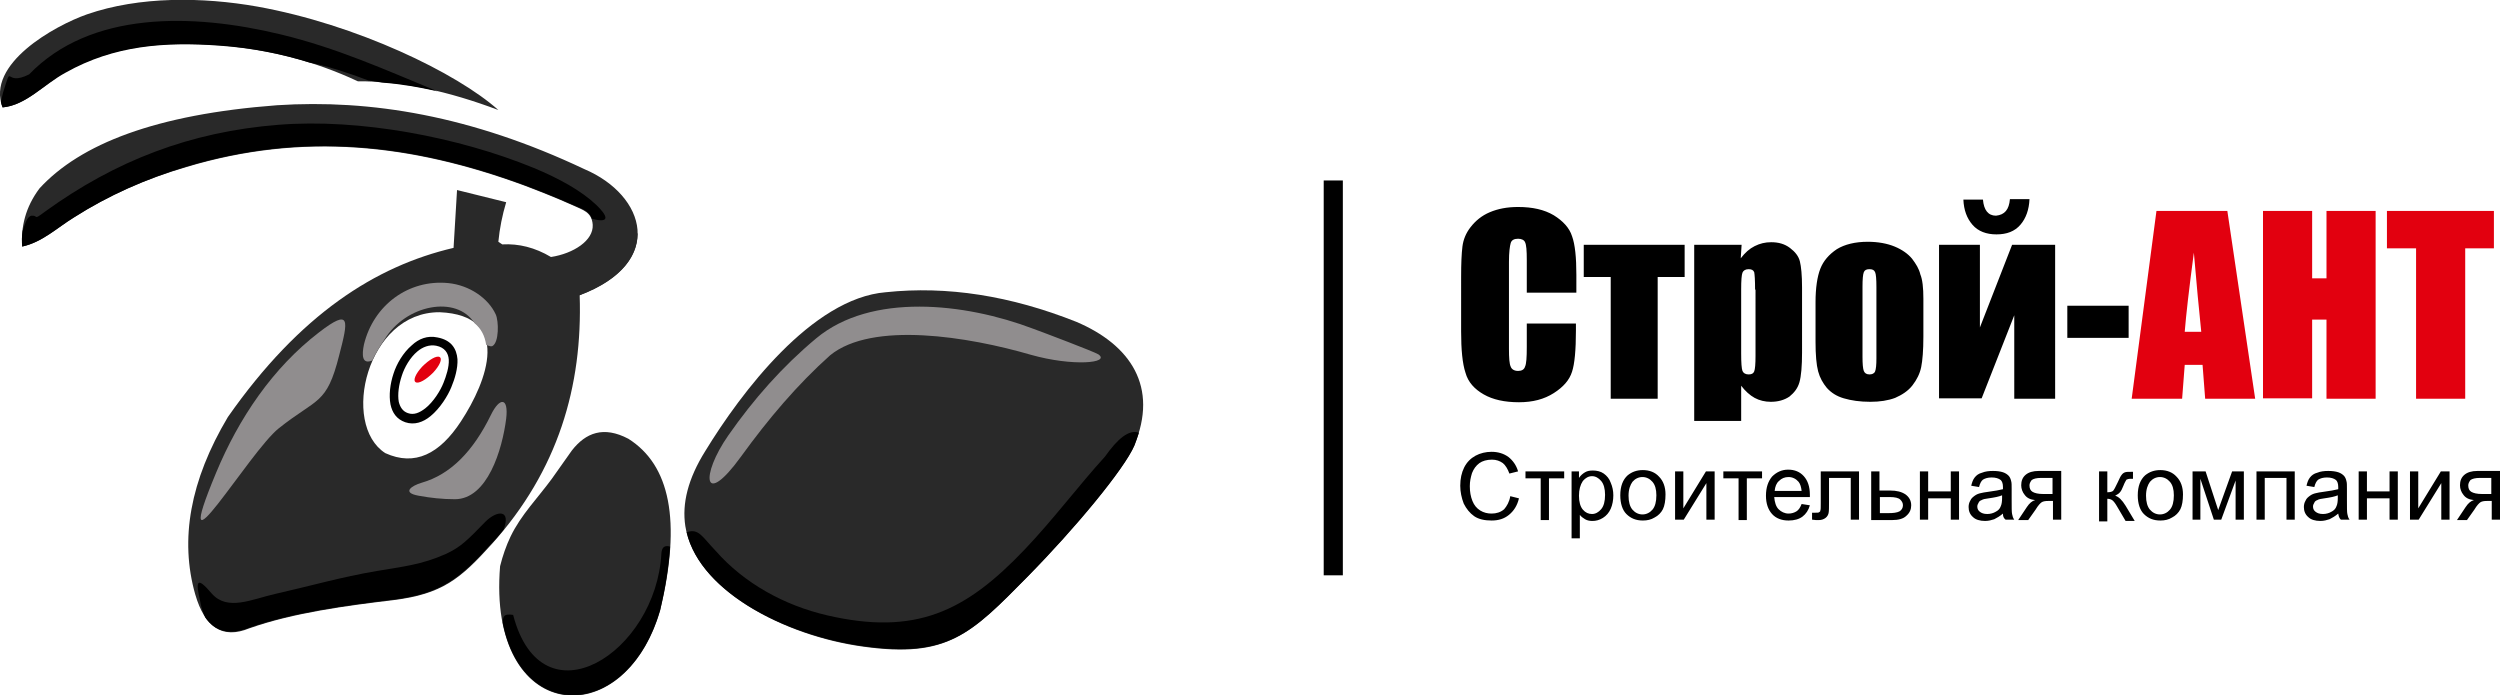
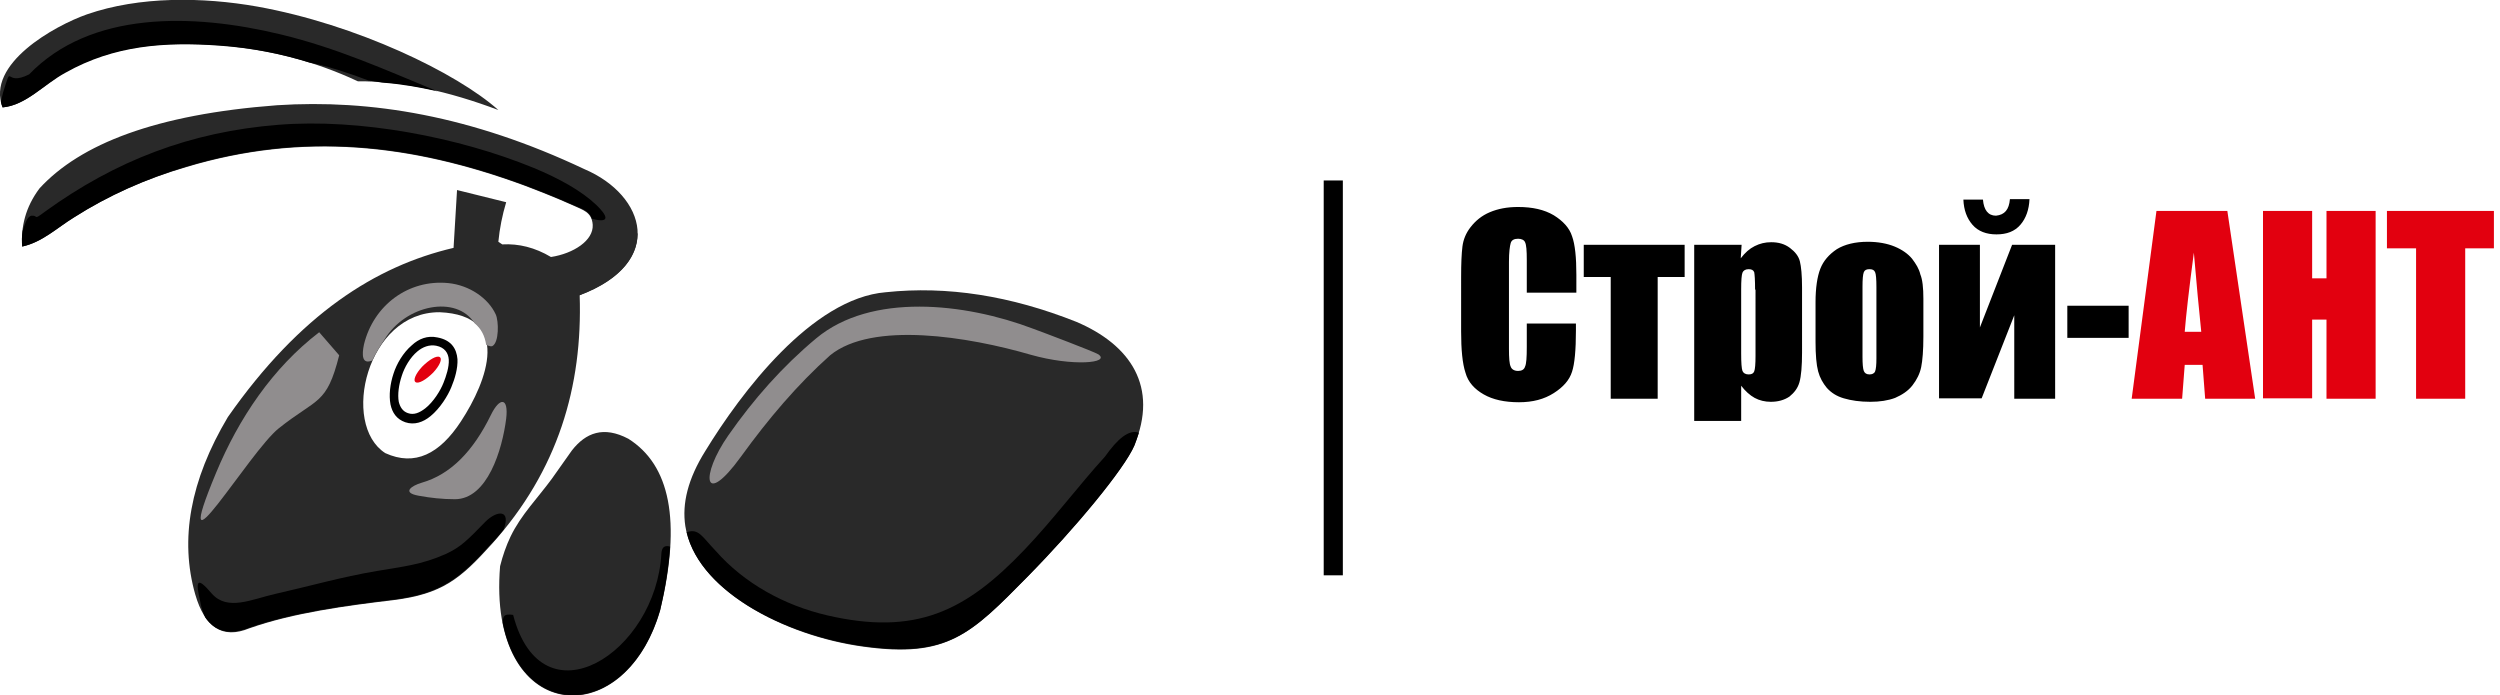
<svg xmlns="http://www.w3.org/2000/svg" version="1.1" id="Слой_1" x="0px" y="0px" width="574.9px" height="159.9px" viewBox="0 0 574.9 159.9" style="enable-background:new 0 0 574.9 159.9;" xml:space="preserve">
  <style type="text/css">
	.st0{fill-rule:evenodd;clip-rule:evenodd;}
	.st1{fill:none;stroke:#1A1A18;stroke-width:0.567;stroke-miterlimit:22.926;}
	.st2{fill-rule:evenodd;clip-rule:evenodd;fill:#FBF9F6;}
	.st3{fill-rule:evenodd;clip-rule:evenodd;fill:#F7F7F7;}
	.st4{fill-rule:evenodd;clip-rule:evenodd;fill:#292929;}
	.st5{fill-rule:evenodd;clip-rule:evenodd;fill:#908D8E;}
	.st6{fill-rule:evenodd;clip-rule:evenodd;fill:#E2000F;}
	.st7{fill:#FFFFFF;}
	.st8{fill:#F7F7F7;}
	.st9{fill:#E2000F;}
	.st10{fill:#FBF9F6;}
</style>
  <g>
    <path class="st4" d="M0.6,24.7c-3.9-10,12-18.8,19.4-21.4c12.1-4.2,26.6-4,39.1-1.8c22.9,4.1,46,15.3,55.5,23.8   c-11.4-4.3-22.2-6.7-32.3-6.6c-10-4.7-20.7-7.4-32-8.3c-12.6-0.9-24.2-0.1-35.4,6.2C10.1,19.4,6,24.2,0.6,24.7" />
    <path class="st0" d="M0.6,24.7c-0.2-0.4-0.3-0.8-0.4-1.3l0.5-2.1c2.3-7.3,0.1-1.2,6-4.2C20.8,2.5,44.2,3,64.5,7.9   c12.9,3.1,24,8.1,36.1,13.1l0,0c-4.4-1-8.6-1.7-12.7-2l-3.2-0.5c-3.9-1.5-9.6-3.4-13.5-4.1l0,0c-6.7-2.1-13.6-3.4-20.7-3.9   c-12.6-0.9-24.2-0.1-35.4,6.2C10.1,19.4,6,24.2,0.6,24.7" />
    <path class="st4" d="M101.1,71.8c16.7,0.7,11,15.8,4.9,25.1c-4.9,7.5-10.6,10.4-17.4,7.3C78.3,97.6,84.3,71.7,101.1,71.8 M5.1,56.7   c-0.3-4.5,0.7-9,4-13.4c9.4-10.2,26.7-17,54.6-19.1c21.5-1.4,44.7,2.4,70.7,14.7c14.1,6,18.8,21.5-1.1,29c0.7,21-5,40.3-20.2,57.2   c-7.2,8-11.4,11.5-22.6,12.9c-10.8,1.3-23,2.9-33.2,6.5c-6.1,2.5-10.2-0.2-12.4-7.8c-3.6-12.6-1.2-26.2,7.5-40.8   C69,72.2,86.4,61.2,104.3,57l0.8-13.3l11.3,2.8c-0.9,3-1.5,6-1.8,9.1l0.9,0.6c3.8-0.2,7.5,0.7,11.2,2.9c5.2-0.8,9.8-3.8,9.6-7.4   c-0.2-3-2.3-3.4-4.6-4.5c-3.8-1.7-7.6-3.2-11.3-4.6c-25.9-9.5-50.8-12.2-77.5-4.2C33.6,41.1,25,44.9,17,50   C13.1,52.4,9.7,55.7,5.1,56.7z" />
    <path class="st5" d="M85.6,82.9c-2.4,1-2.4-1.3-1.9-3.7c2.2-9,10.2-15,19.4-14.1c4.9,0.5,9.2,3.5,10.9,7.2c0.7,1.5,0.8,6.5-0.8,7.3   c-0.3,0.1-0.7,0-1.4-0.3c-0.3-2-1.1-3.7-2.7-5c-4.1-6.5-15.8-4.3-20.7,3.8C87.4,79.6,86.4,81.2,85.6,82.9" />
    <path class="st4" d="M146.6,53.7c0,5.3-3.9,10.6-13.4,14.2c-1-0.6-1.7-1.4-2.7-3.4c4.4-1.4,7.8-3.9,10.3-7.4   C142.2,55.2,144.3,52.5,146.6,53.7" />
    <path class="st0" d="M5.1,56.7c-0.1-1.2-0.1-2.4,0.1-3.6c0.6-1.8,1.1-3.4,2.1-3.5c1.6-0.1,0.2,1.2,3-0.9   c16.3-11.8,33.5-18.4,53.7-20c18.6-1.5,41.4,2.8,58.7,9.9c5.8,2.4,10.9,5.2,14.4,8.5c2.5,2.4,3.5,4.4-1,3.2h0   c-0.6-1.9-2.4-2.3-4.4-3.2c-3.8-1.7-7.6-3.2-11.3-4.6c-25.9-9.5-50.8-12.2-77.5-4.2C33.6,41.1,25,44.9,17,50   C13.1,52.4,9.7,55.7,5.1,56.7" />
    <path class="st0" d="M115.8,121.8c-0.9,1.1-1.8,2.2-2.8,3.2c-7.2,8-11.4,11.5-22.6,12.9c-10.8,1.3-23,2.9-33.2,6.5   c-4.4,1.7-7.7,0.9-10-2.4c-0.5-1.1-0.9-2.2-1.1-3.4c-1.2-5.1-0.9-6.2,2.6-2.1c3.6,4.1,9.2,1.3,14.5,0.1c8-1.8,15.2-3.9,23.5-5.3   c5.8-1,10.2-1.4,15.8-3.9c3.5-1.6,5.1-3.3,9.1-7.4C114.3,117.3,117.6,117.1,115.8,121.8" />
    <path class="st4" d="M131.5,103.6c3.2-4.1,7.3-5.7,13-2.7c9.5,6,12.3,18.7,7.3,39.5c-8.4,28.8-39.8,26.1-36.8-10.2   c0.6-2.4,1.4-4.7,2.4-6.8c2.4-5,6.2-8.8,9.5-13.3L131.5,103.6z" />
    <path class="st4" d="M162.2,103.7c-4,6.4-5.4,12.1-4.6,17.3c2.3,14.6,22.7,25.2,40.9,27.7c19.4,2.7,24.7-2.8,37.8-16.1   c10.7-11,22.2-24.7,24.5-30.1c5.7-13.5-0.8-23.2-13.3-28.5c-15.1-6-29.7-8.3-43.8-6.8C186.7,68.6,170.4,90.3,162.2,103.7" />
    <path class="st0" d="M157.9,122.4c2.8-1,3.6,1.1,6.7,4.3c6.5,7.4,15.7,12.5,25.6,14.8c20.3,4.7,31.8-0.8,45.4-15.1   c6.5-6.8,12.4-14.7,18.5-21.4c2.9-4.1,5.5-6.3,7.8-5.5c-0.3,0.9-0.6,1.9-1,2.9c-2.3,5.4-13.7,19.2-24.5,30.1   c-13.1,13.3-18.4,18.8-37.8,16.1C180.9,146.2,161.2,136.3,157.9,122.4" />
    <path class="st5" d="M167.5,100.1c5.8-8.3,12.4-15.8,20.2-22.3c12.6-10.5,34.1-8.2,49.9-2.2c2.2,0.8,14.1,5.3,15,5.9   c2.8,2-5.9,2.8-15.5,0.1c-14.4-4.2-36.5-7.8-46.2,0.1c-7.5,6.7-14.2,14.6-20.5,23.3C161.7,117,161,109.4,167.5,100.1" />
    <path class="st6" d="M101.1,82.1c-0.7-0.4-2.4,0.6-4,2.2c-1.5,1.6-2.2,3.2-1.5,3.6c0.7,0.4,2.4-0.6,4-2.2   C101.1,84.1,101.8,82.5,101.1,82.1" />
    <path d="M103.2,82.7c-0.1-1.5-0.9-2.8-2.9-3.2c-1.6-0.3-3.1,0.3-4.3,1.3c-1.7,1.4-3,3.7-3.6,5.6v0c-0.7,2.1-1,4.3-0.7,6   c0.3,1.2,0.9,2.2,2.1,2.6c1.4,0.5,2.7-0.1,4-1.1c1.9-1.5,3.5-4.1,4.2-5.9C102.6,86.5,103.3,84.4,103.2,82.7 M100.6,77.6   c3.2,0.6,4.4,2.6,4.6,5c0.1,2.1-0.6,4.5-1.4,6.4c-0.8,2-2.6,4.9-4.8,6.7c-1.7,1.4-3.7,2.1-5.8,1.4c-2-0.7-3-2.2-3.4-4.1   c-0.4-2.1-0.1-4.7,0.7-7.1c0.7-2.2,2.2-4.8,4.2-6.5C96.3,77.9,98.3,77.1,100.6,77.6z" />
-     <path class="st5" d="M73.4,76.4c-10.7,8.2-18.5,19.8-23.7,32.3c-11.4,27.4,7.7-4.9,14.4-10.2C73,91.4,75.1,93.2,78,81.7   C80.1,73.6,80.7,70.8,73.4,76.4" />
+     <path class="st5" d="M73.4,76.4c-10.7,8.2-18.5,19.8-23.7,32.3c-11.4,27.4,7.7-4.9,14.4-10.2C73,91.4,75.1,93.2,78,81.7   " />
    <path class="st5" d="M97,111c6.6-1.9,11.8-7.2,15.9-15.6c2-4.1,4.1-4.1,3.5,0.9c-0.9,7.1-4.3,18.5-11.8,18.5   c-2.8,0-5.6-0.3-8.3-0.8C92.3,113.3,94.6,111.7,97,111" />
    <path class="st0" d="M115.6,143.2c0.1-1.6,0.3-2.1,2.4-1.8c6.6,25.4,32.9,8.8,34.1-14.2c0.1-1.3,0.7-1.9,2-1.5   c-0.3,4.3-1,9.2-2.3,14.6C144.6,165.1,120.3,166.6,115.6,143.2" />
    <path d="M489.5,70.3v7.4h-14.1v-7.4H489.5z M462.2,45.8h4.5c-0.1,2.4-0.8,4.4-2.1,5.9c-1.3,1.5-3.1,2.2-5.5,2.2   c-2.3,0-4.2-0.7-5.5-2.2c-1.3-1.5-2-3.4-2.1-5.8h4.5c0.2,2.4,1.2,3.7,3,3.7C461,49.4,462,48.2,462.2,45.8z M472.6,91.7h-9.4V72.5   l-7.5,19.1h-9.8V56.3h9.4v19l7.4-19h9.9V91.7z M431.5,66c0-1.8-0.1-3-0.3-3.4c-0.2-0.5-0.6-0.7-1.3-0.7s-1.1,0.2-1.3,0.7   c-0.2,0.5-0.3,1.6-0.3,3.4v16c0,1.7,0.1,2.8,0.3,3.3c0.2,0.5,0.6,0.8,1.3,0.8c0.6,0,1.1-0.2,1.3-0.7c0.2-0.5,0.3-1.5,0.3-3V66z    M442.3,68.7v8.7c0,3.2-0.2,5.5-0.5,7c-0.3,1.5-1,2.9-2,4.2c-1,1.3-2.4,2.2-4,2.9c-1.6,0.6-3.5,0.9-5.7,0.9c-2.4,0-4.4-0.3-6.1-0.8   c-1.7-0.5-2.9-1.3-3.9-2.4c-0.9-1.1-1.6-2.3-2-3.8c-0.4-1.5-0.6-3.8-0.6-6.8v-9.1c0-3.3,0.4-5.9,1.1-7.7c0.7-1.8,2-3.3,3.8-4.5   c1.8-1.1,4.2-1.7,7.1-1.7c2.4,0,4.5,0.4,6.2,1.1c1.7,0.7,3.1,1.7,4,2.8c0.9,1.2,1.6,2.3,1.9,3.6C442.1,64.3,442.3,66.2,442.3,68.7z    M403.6,66.6c0-2.2-0.1-3.5-0.2-4c-0.2-0.5-0.6-0.7-1.3-0.7c-0.7,0-1.2,0.3-1.4,0.8c-0.2,0.5-0.3,1.8-0.3,3.9v14.7   c0,2.1,0.1,3.5,0.3,4c0.2,0.5,0.7,0.8,1.4,0.8c0.7,0,1.1-0.2,1.3-0.7c0.2-0.5,0.3-1.7,0.3-3.6V66.6z M400.5,56.3l-0.2,3.1   c1-1.3,2-2.2,3.2-2.8c1.2-0.6,2.4-0.9,3.8-0.9c1.7,0,3.1,0.4,4.3,1.3c1.2,0.9,2,1.9,2.3,3.1c0.3,1.2,0.5,3.2,0.5,6V81   c0,3.2-0.2,5.5-0.6,6.9c-0.4,1.4-1.2,2.4-2.3,3.3c-1.2,0.8-2.6,1.2-4.3,1.2c-1.3,0-2.6-0.3-3.7-0.9c-1.1-0.6-2.2-1.6-3.1-2.8v8.1   h-10.8V56.3H400.5z M387.4,56.3v7.4h-6.2v28h-10.8v-28h-6.2v-7.4H387.4z M362.4,67.3h-11.3v-7.5c0-2.2-0.1-3.5-0.4-4.1   c-0.2-0.5-0.8-0.8-1.6-0.8c-0.9,0-1.5,0.3-1.7,1c-0.2,0.7-0.4,2.1-0.4,4.3v20c0,2.1,0.1,3.5,0.4,4.1c0.2,0.6,0.8,1,1.7,1   c0.8,0,1.4-0.3,1.6-1c0.3-0.6,0.4-2.1,0.4-4.5v-5.4h11.3V76c0,4.5-0.3,7.7-0.9,9.5c-0.6,1.9-2,3.5-4.2,4.9c-2.2,1.4-4.8,2.1-8,2.1   c-3.3,0-6-0.6-8.1-1.8c-2.1-1.2-3.6-2.8-4.2-5c-0.7-2.1-1-5.3-1-9.5V63.7c0-3.1,0.1-5.4,0.3-7c0.2-1.6,0.8-3.1,1.9-4.5   c1.1-1.4,2.5-2.6,4.4-3.4c1.9-0.8,4-1.2,6.5-1.2c3.3,0,6,0.6,8.2,1.9c2.1,1.3,3.6,2.9,4.2,4.8c0.7,1.9,1,4.9,1,8.9V67.3z" />
    <path class="st9" d="M573.5,48.5v8.6h-6.6v34.6h-11.3V57.1h-6.7v-8.6H573.5z M546.3,48.5v43.2h-11.3V73.5h-3.3v18.1h-11.3V48.5   h11.3v15.5h3.3V48.5H546.3z M506.2,76.3c-0.5-4.9-1.1-11-1.7-18.2c-1.1,8.3-1.8,14.4-2.1,18.2H506.2z M512.2,48.5l6.4,43.2h-11.5   l-0.6-7.8h-4.1l-0.6,7.8h-11.6l5.7-43.2H512.2z" />
    <rect x="304.4" y="41.5" class="st0" width="4.4" height="90.8" />
-     <path d="M573,109.9h-2.7c-1.1,0-1.8,0.2-2.2,0.5c-0.3,0.4-0.5,0.8-0.5,1.2c0,0.7,0.2,1.2,0.7,1.5c0.5,0.3,1.3,0.5,2.5,0.5h2.1   V109.9z M574.9,108.4v11.1H573v-4.3h-1.1c-0.7,0-1.2,0.1-1.5,0.3c-0.3,0.2-0.8,0.7-1.4,1.7l-1.7,2.4H565l2-3   c0.6-0.9,1.2-1.4,1.9-1.6c-1.1-0.1-1.9-0.5-2.4-1.2c-0.5-0.6-0.8-1.4-0.8-2.2c0-1,0.3-1.8,1-2.4c0.7-0.6,1.7-0.9,3-0.9H574.9z    M554.2,108.4h1.9v8.5l5.2-8.5h2v11.1h-1.9v-8.4l-5.2,8.4h-2V108.4z M542.4,108.4h1.9v4.6h5.2v-4.6h1.9v11.1h-1.9v-4.9h-5.2v4.9   h-1.9V108.4z M537.6,113.9c-0.7,0.3-1.7,0.5-3.1,0.7c-0.8,0.1-1.3,0.2-1.6,0.4c-0.3,0.1-0.6,0.3-0.7,0.6c-0.2,0.3-0.3,0.6-0.3,0.9   c0,0.5,0.2,0.9,0.6,1.2c0.4,0.3,0.9,0.5,1.7,0.5c0.7,0,1.4-0.2,1.9-0.5c0.6-0.3,1-0.7,1.2-1.3c0.2-0.4,0.3-1.1,0.3-1.9L537.6,113.9   z M537.7,118.1c-0.7,0.6-1.4,1-2,1.3c-0.6,0.2-1.3,0.4-2.1,0.4c-1.2,0-2.2-0.3-2.8-0.9c-0.7-0.6-1-1.4-1-2.3c0-0.5,0.1-1,0.4-1.5   c0.2-0.5,0.6-0.8,1-1.1c0.4-0.3,0.9-0.5,1.4-0.6c0.4-0.1,0.9-0.2,1.7-0.3c1.5-0.2,2.6-0.4,3.4-0.6c0-0.3,0-0.4,0-0.5   c0-0.8-0.2-1.3-0.5-1.6c-0.5-0.4-1.2-0.6-2.1-0.6c-0.9,0-1.5,0.2-2,0.5c-0.4,0.3-0.7,0.9-0.9,1.7l-1.8-0.3c0.2-0.8,0.4-1.4,0.8-1.9   c0.4-0.5,0.9-0.9,1.7-1.1c0.7-0.3,1.6-0.4,2.5-0.4c0.9,0,1.7,0.1,2.3,0.3c0.6,0.2,1,0.5,1.3,0.8c0.3,0.3,0.5,0.8,0.6,1.3   c0.1,0.3,0.1,0.9,0.1,1.7v2.5c0,1.8,0,2.9,0.1,3.3c0.1,0.5,0.2,0.9,0.5,1.3h-2C537.9,119.1,537.8,118.7,537.7,118.1z M518.9,108.4   h8.8v11.1h-1.9v-9.6h-5v9.6h-1.9V108.4z M504.3,108.4h2.9l2.9,8.9l3.2-8.9h2.7v11.1h-1.9v-9l-3.3,9h-1.7l-3.1-9.4v9.4h-1.8V108.4z    M493.5,114c0,1.4,0.3,2.5,0.9,3.2c0.6,0.7,1.4,1.1,2.3,1.1c0.9,0,1.7-0.4,2.3-1.1c0.6-0.7,0.9-1.8,0.9-3.3c0-1.4-0.3-2.4-0.9-3.1   c-0.6-0.7-1.4-1.1-2.3-1.1c-0.9,0-1.7,0.4-2.3,1.1C493.9,111.5,493.5,112.5,493.5,114z M491.6,113.9c0-2.1,0.6-3.6,1.7-4.6   c1-0.8,2.1-1.2,3.5-1.2c1.5,0,2.8,0.5,3.7,1.5c1,1,1.5,2.4,1.5,4.1c0,1.4-0.2,2.6-0.6,3.4c-0.4,0.8-1.1,1.5-1.9,1.9   c-0.8,0.5-1.7,0.7-2.7,0.7c-1.6,0-2.8-0.5-3.8-1.5C492.1,117.3,491.6,115.8,491.6,113.9z M482.7,108.4h1.9v4.8c0.6,0,1-0.1,1.3-0.3   c0.2-0.2,0.6-0.9,1.1-2c0.4-0.9,0.7-1.5,0.9-1.7c0.2-0.3,0.5-0.5,0.8-0.6c0.3-0.1,0.8-0.1,1.4-0.1h0.4v1.6l-0.5,0   c-0.5,0-0.8,0.1-1,0.2c-0.1,0.2-0.4,0.6-0.7,1.4c-0.3,0.7-0.5,1.2-0.8,1.5c-0.2,0.3-0.6,0.5-1.1,0.8c0.8,0.2,1.6,1,2.4,2.3l2.1,3.5   h-2.1l-2-3.4c-0.4-0.7-0.8-1.2-1.1-1.4c-0.3-0.2-0.7-0.3-1.1-0.3v5.2h-1.9V108.4z M472.1,109.9h-2.7c-1.1,0-1.8,0.2-2.2,0.5   c-0.3,0.4-0.5,0.8-0.5,1.2c0,0.7,0.2,1.2,0.7,1.5c0.5,0.3,1.3,0.5,2.5,0.5h2.1V109.9z M474,108.4v11.1h-1.9v-4.3H471   c-0.7,0-1.2,0.1-1.5,0.3c-0.3,0.2-0.8,0.7-1.4,1.7l-1.7,2.4h-2.3l2-3c0.6-0.9,1.2-1.4,1.9-1.6c-1.1-0.1-1.9-0.5-2.4-1.2   c-0.5-0.6-0.8-1.4-0.8-2.2c0-1,0.3-1.8,1-2.4c0.7-0.6,1.7-0.9,3-0.9H474z M460.4,113.9c-0.7,0.3-1.7,0.5-3.1,0.7   c-0.8,0.1-1.3,0.2-1.6,0.4c-0.3,0.1-0.6,0.3-0.7,0.6c-0.2,0.3-0.3,0.6-0.3,0.9c0,0.5,0.2,0.9,0.6,1.2c0.4,0.3,0.9,0.5,1.7,0.5   c0.7,0,1.4-0.2,1.9-0.5c0.6-0.3,1-0.7,1.2-1.3c0.2-0.4,0.3-1.1,0.3-1.9L460.4,113.9z M460.6,118.1c-0.7,0.6-1.4,1-2,1.3   c-0.6,0.2-1.3,0.4-2.1,0.4c-1.2,0-2.2-0.3-2.8-0.9c-0.7-0.6-1-1.4-1-2.3c0-0.5,0.1-1,0.4-1.5c0.2-0.5,0.6-0.8,1-1.1   c0.4-0.3,0.9-0.5,1.4-0.6c0.4-0.1,0.9-0.2,1.7-0.3c1.5-0.2,2.6-0.4,3.4-0.6c0-0.3,0-0.4,0-0.5c0-0.8-0.2-1.3-0.5-1.6   c-0.5-0.4-1.2-0.6-2.1-0.6c-0.9,0-1.5,0.2-2,0.5c-0.4,0.3-0.7,0.9-0.9,1.7l-1.8-0.3c0.2-0.8,0.4-1.4,0.8-1.9   c0.4-0.5,0.9-0.9,1.7-1.1c0.7-0.3,1.6-0.4,2.5-0.4c0.9,0,1.7,0.1,2.3,0.3c0.6,0.2,1,0.5,1.3,0.8c0.3,0.3,0.5,0.8,0.6,1.3   c0.1,0.3,0.1,0.9,0.1,1.7v2.5c0,1.8,0,2.9,0.1,3.3c0.1,0.5,0.2,0.9,0.5,1.3h-2C460.7,119.1,460.6,118.7,460.6,118.1z M441.5,108.4   h1.9v4.6h5.2v-4.6h1.9v11.1h-1.9v-4.9h-5.2v4.9h-1.9V108.4z M432.2,118h2c1.2,0,2-0.1,2.6-0.4c0.5-0.3,0.8-0.8,0.8-1.4   c0-0.5-0.2-0.9-0.6-1.3c-0.4-0.4-1.2-0.6-2.5-0.6h-2.2V118z M430.3,108.4h1.9v4.4h2.4c1.6,0,2.7,0.3,3.6,0.9   c0.8,0.6,1.3,1.4,1.3,2.5c0,0.9-0.3,1.7-1.1,2.4c-0.7,0.7-1.8,1-3.4,1h-4.7V108.4z M418.8,108.4h8.7v11.1h-1.9v-9.6h-5v5.5   c0,1.3,0,2.1-0.1,2.6c-0.1,0.4-0.3,0.8-0.7,1.1c-0.4,0.3-0.9,0.5-1.6,0.5c-0.4,0-0.9,0-1.5-0.1v-1.6h0.8c0.4,0,0.7,0,0.8-0.1   c0.2-0.1,0.3-0.2,0.3-0.4c0.1-0.2,0.1-0.7,0.1-1.7V108.4z M408.1,112.9h6.2c-0.1-0.9-0.3-1.6-0.7-2.1c-0.6-0.7-1.4-1.1-2.3-1.1   c-0.9,0-1.6,0.3-2.2,0.9C408.5,111.1,408.2,111.9,408.1,112.9z M414.3,115.9l1.9,0.3c-0.3,1.1-0.9,2-1.7,2.6   c-0.8,0.6-1.9,0.9-3.2,0.9c-1.6,0-2.9-0.5-3.8-1.5c-0.9-1-1.4-2.4-1.4-4.2c0-1.9,0.5-3.3,1.4-4.4c1-1,2.2-1.6,3.7-1.6   c1.5,0,2.7,0.5,3.6,1.5c0.9,1,1.4,2.4,1.4,4.3c0,0.1,0,0.3,0,0.5H408c0.1,1.2,0.4,2.2,1,2.8c0.6,0.6,1.4,1,2.3,1   c0.7,0,1.3-0.2,1.8-0.5C413.6,117.3,414,116.7,414.3,115.9z M396.2,108.4h9v1.6h-3.5v9.6h-1.9v-9.6h-3.5V108.4z M385.2,108.4h1.9   v8.5l5.2-8.5h2v11.1h-1.9v-8.4l-5.2,8.4h-2V108.4z M374.5,114c0,1.4,0.3,2.5,0.9,3.2c0.6,0.7,1.4,1.1,2.3,1.1   c0.9,0,1.7-0.4,2.3-1.1c0.6-0.7,0.9-1.8,0.9-3.3c0-1.4-0.3-2.4-0.9-3.1c-0.6-0.7-1.4-1.1-2.3-1.1c-0.9,0-1.7,0.4-2.3,1.1   C374.9,111.5,374.5,112.5,374.5,114z M372.6,113.9c0-2.1,0.6-3.6,1.7-4.6c1-0.8,2.1-1.2,3.5-1.2c1.5,0,2.8,0.5,3.7,1.5   c1,1,1.5,2.4,1.5,4.1c0,1.4-0.2,2.6-0.6,3.4c-0.4,0.8-1.1,1.5-1.9,1.9c-0.8,0.5-1.7,0.7-2.7,0.7c-1.6,0-2.8-0.5-3.8-1.5   C373.1,117.3,372.6,115.8,372.6,113.9z M363.1,114c0,1.4,0.3,2.5,0.9,3.2c0.6,0.7,1.3,1,2.1,1c0.8,0,1.5-0.4,2.1-1.1   c0.6-0.7,0.9-1.8,0.9-3.3c0-1.4-0.3-2.5-0.9-3.2c-0.6-0.7-1.3-1.1-2.1-1.1c-0.8,0-1.5,0.4-2.1,1.1   C363.4,111.5,363.1,112.6,363.1,114z M361.4,123.8v-15.4h1.7v1.5c0.4-0.6,0.9-1,1.4-1.3c0.5-0.3,1.1-0.4,1.8-0.4   c0.9,0,1.8,0.2,2.5,0.7c0.7,0.5,1.3,1.2,1.6,2.1c0.4,0.9,0.6,1.9,0.6,2.9c0,1.1-0.2,2.2-0.6,3.1c-0.4,0.9-1,1.6-1.8,2.1   c-0.8,0.5-1.6,0.7-2.4,0.7c-0.6,0-1.2-0.1-1.7-0.4c-0.5-0.3-0.9-0.6-1.2-1v5.4H361.4z M350.7,108.4h9v1.6h-3.5v9.6h-1.9v-9.6h-3.5   V108.4z M347.3,114.1l2,0.5c-0.4,1.7-1.2,2.9-2.3,3.8c-1.1,0.9-2.4,1.3-4,1.3c-1.6,0-3-0.3-4-1c-1-0.7-1.8-1.7-2.4-2.9   c-0.5-1.3-0.8-2.7-0.8-4.1c0-1.6,0.3-3,0.9-4.2c0.6-1.2,1.5-2.1,2.6-2.7c1.1-0.6,2.4-0.9,3.7-0.9c1.5,0,2.8,0.4,3.9,1.2   c1,0.8,1.8,1.9,2.2,3.3l-2,0.5c-0.4-1.1-0.9-1.9-1.5-2.4c-0.7-0.5-1.5-0.8-2.5-0.8c-1.2,0-2.2,0.3-2.9,0.8   c-0.8,0.6-1.3,1.3-1.7,2.3c-0.3,1-0.5,1.9-0.5,3c0,1.3,0.2,2.4,0.6,3.4c0.4,1,1,1.7,1.8,2.2c0.8,0.5,1.7,0.7,2.6,0.7   c1.1,0,2.1-0.3,2.9-1C346.5,116.4,347.1,115.4,347.3,114.1z" />
  </g>
</svg>